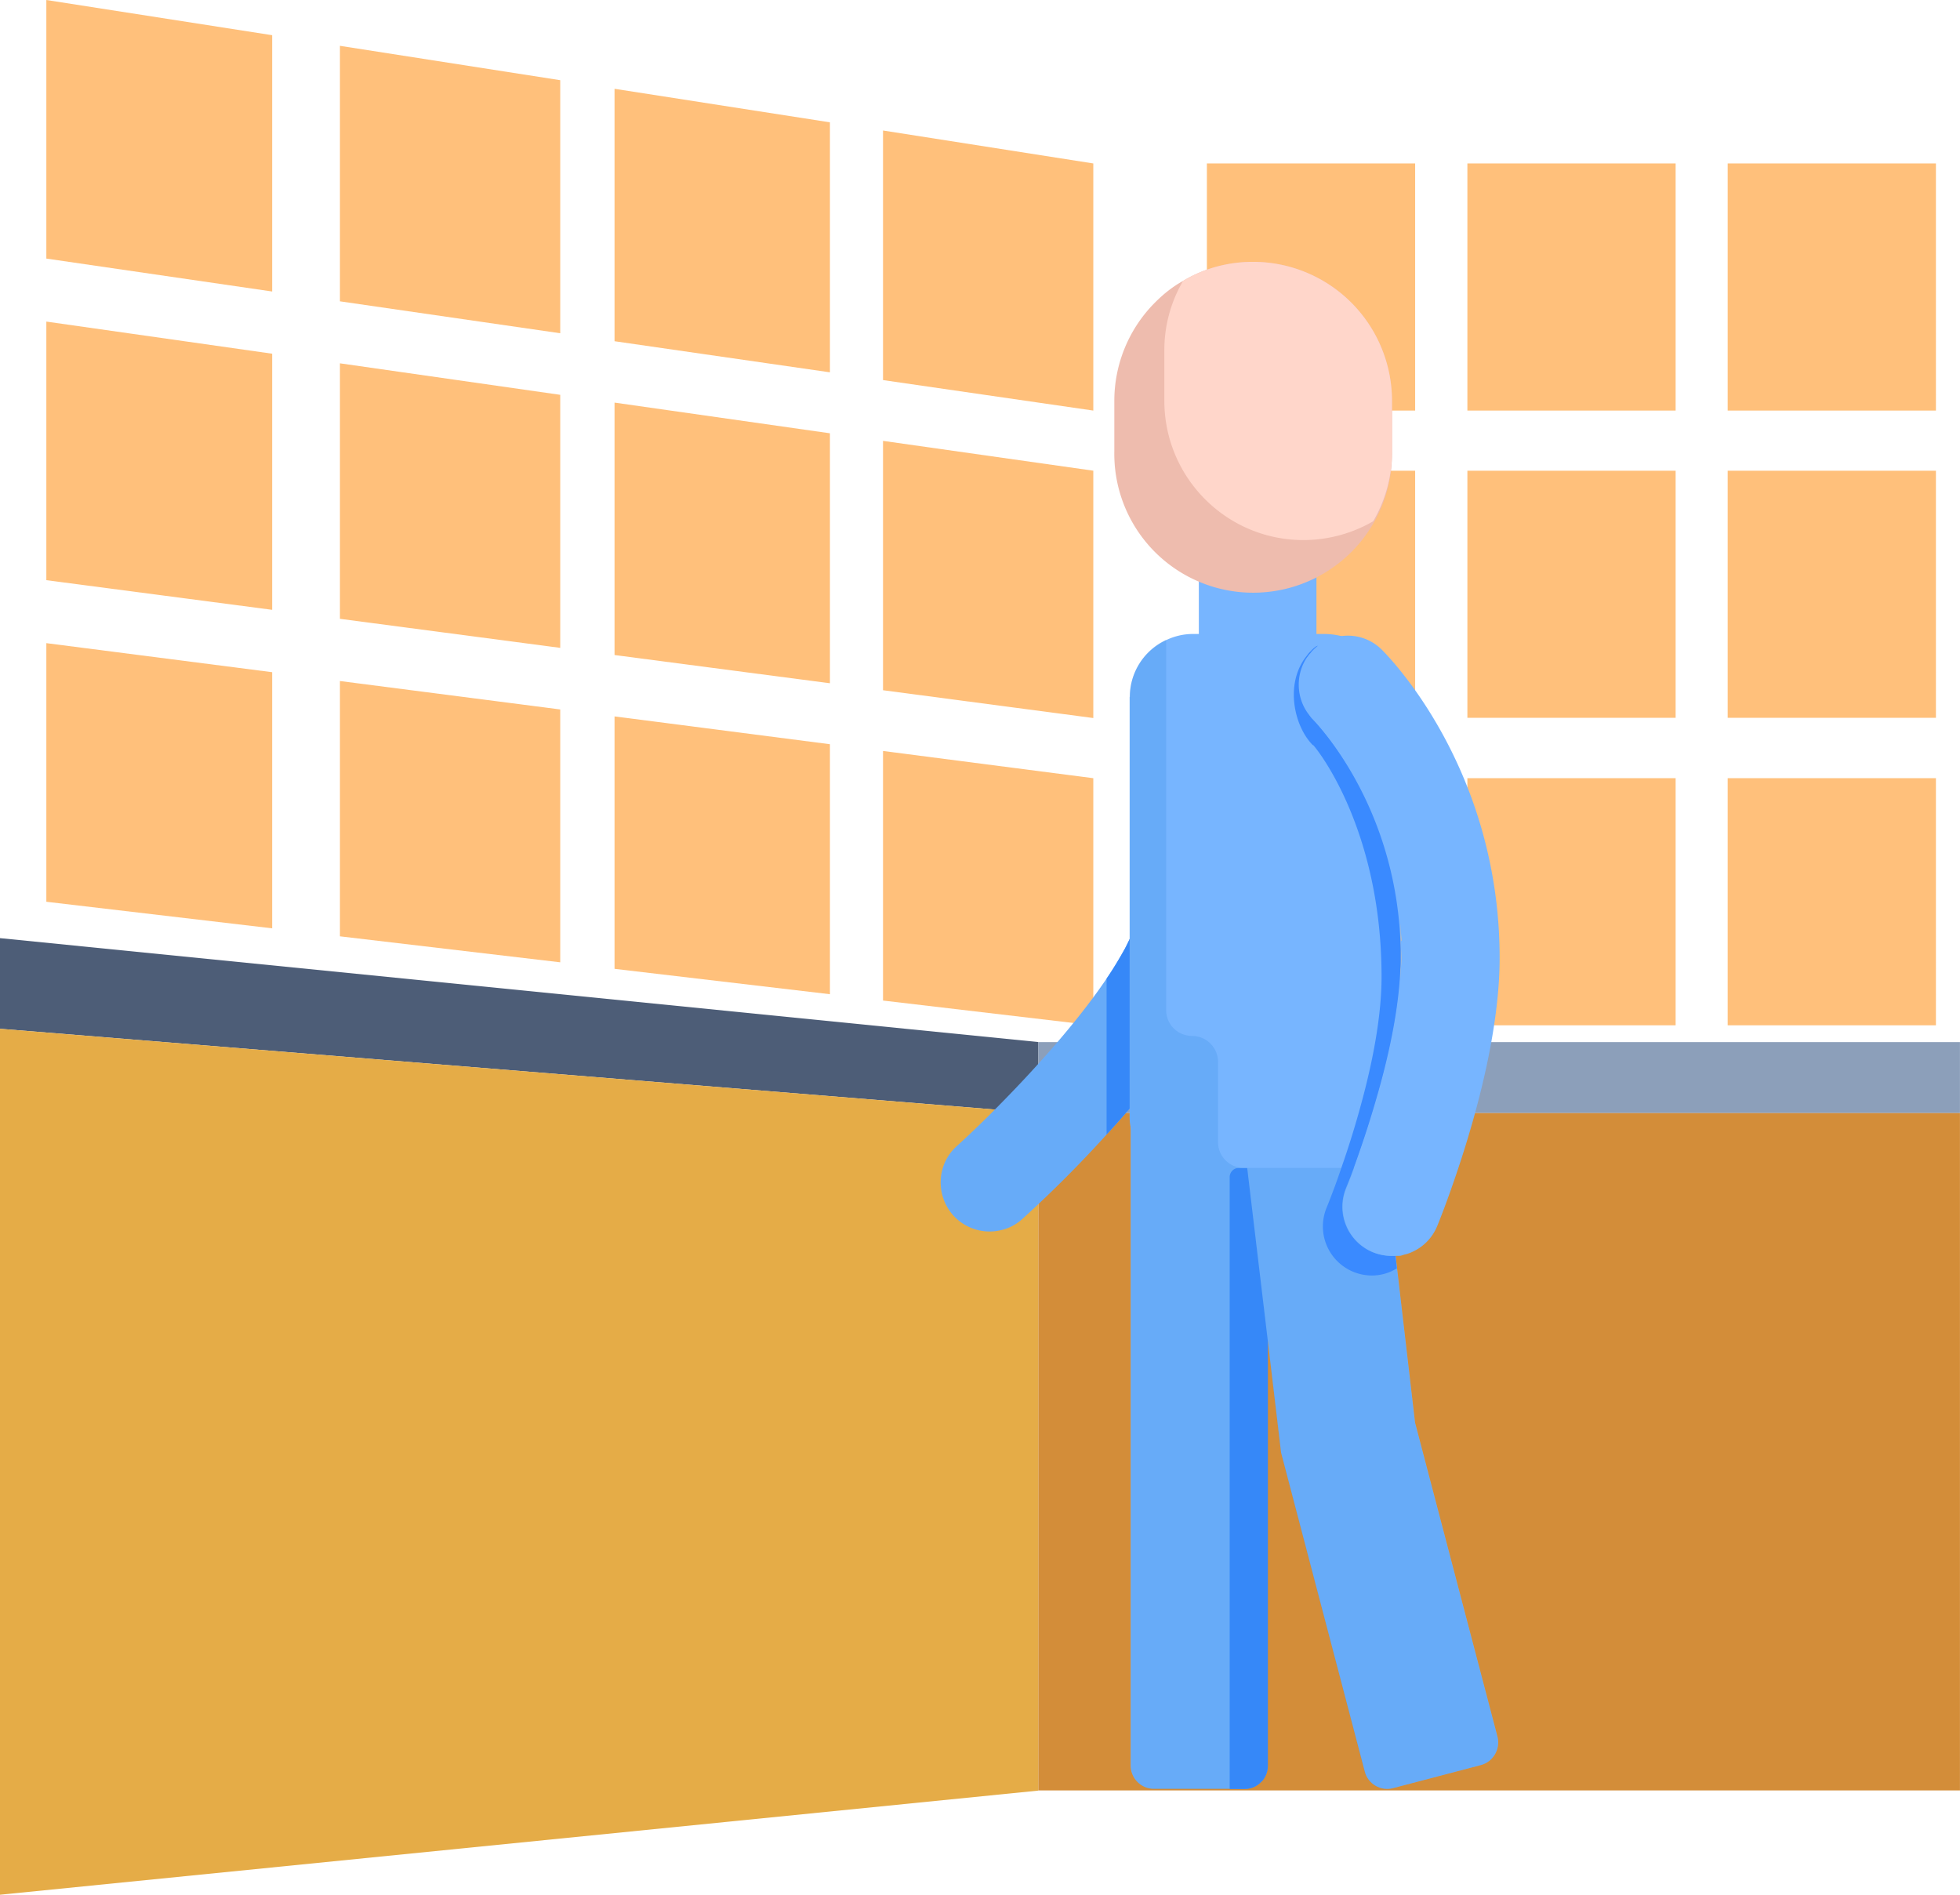
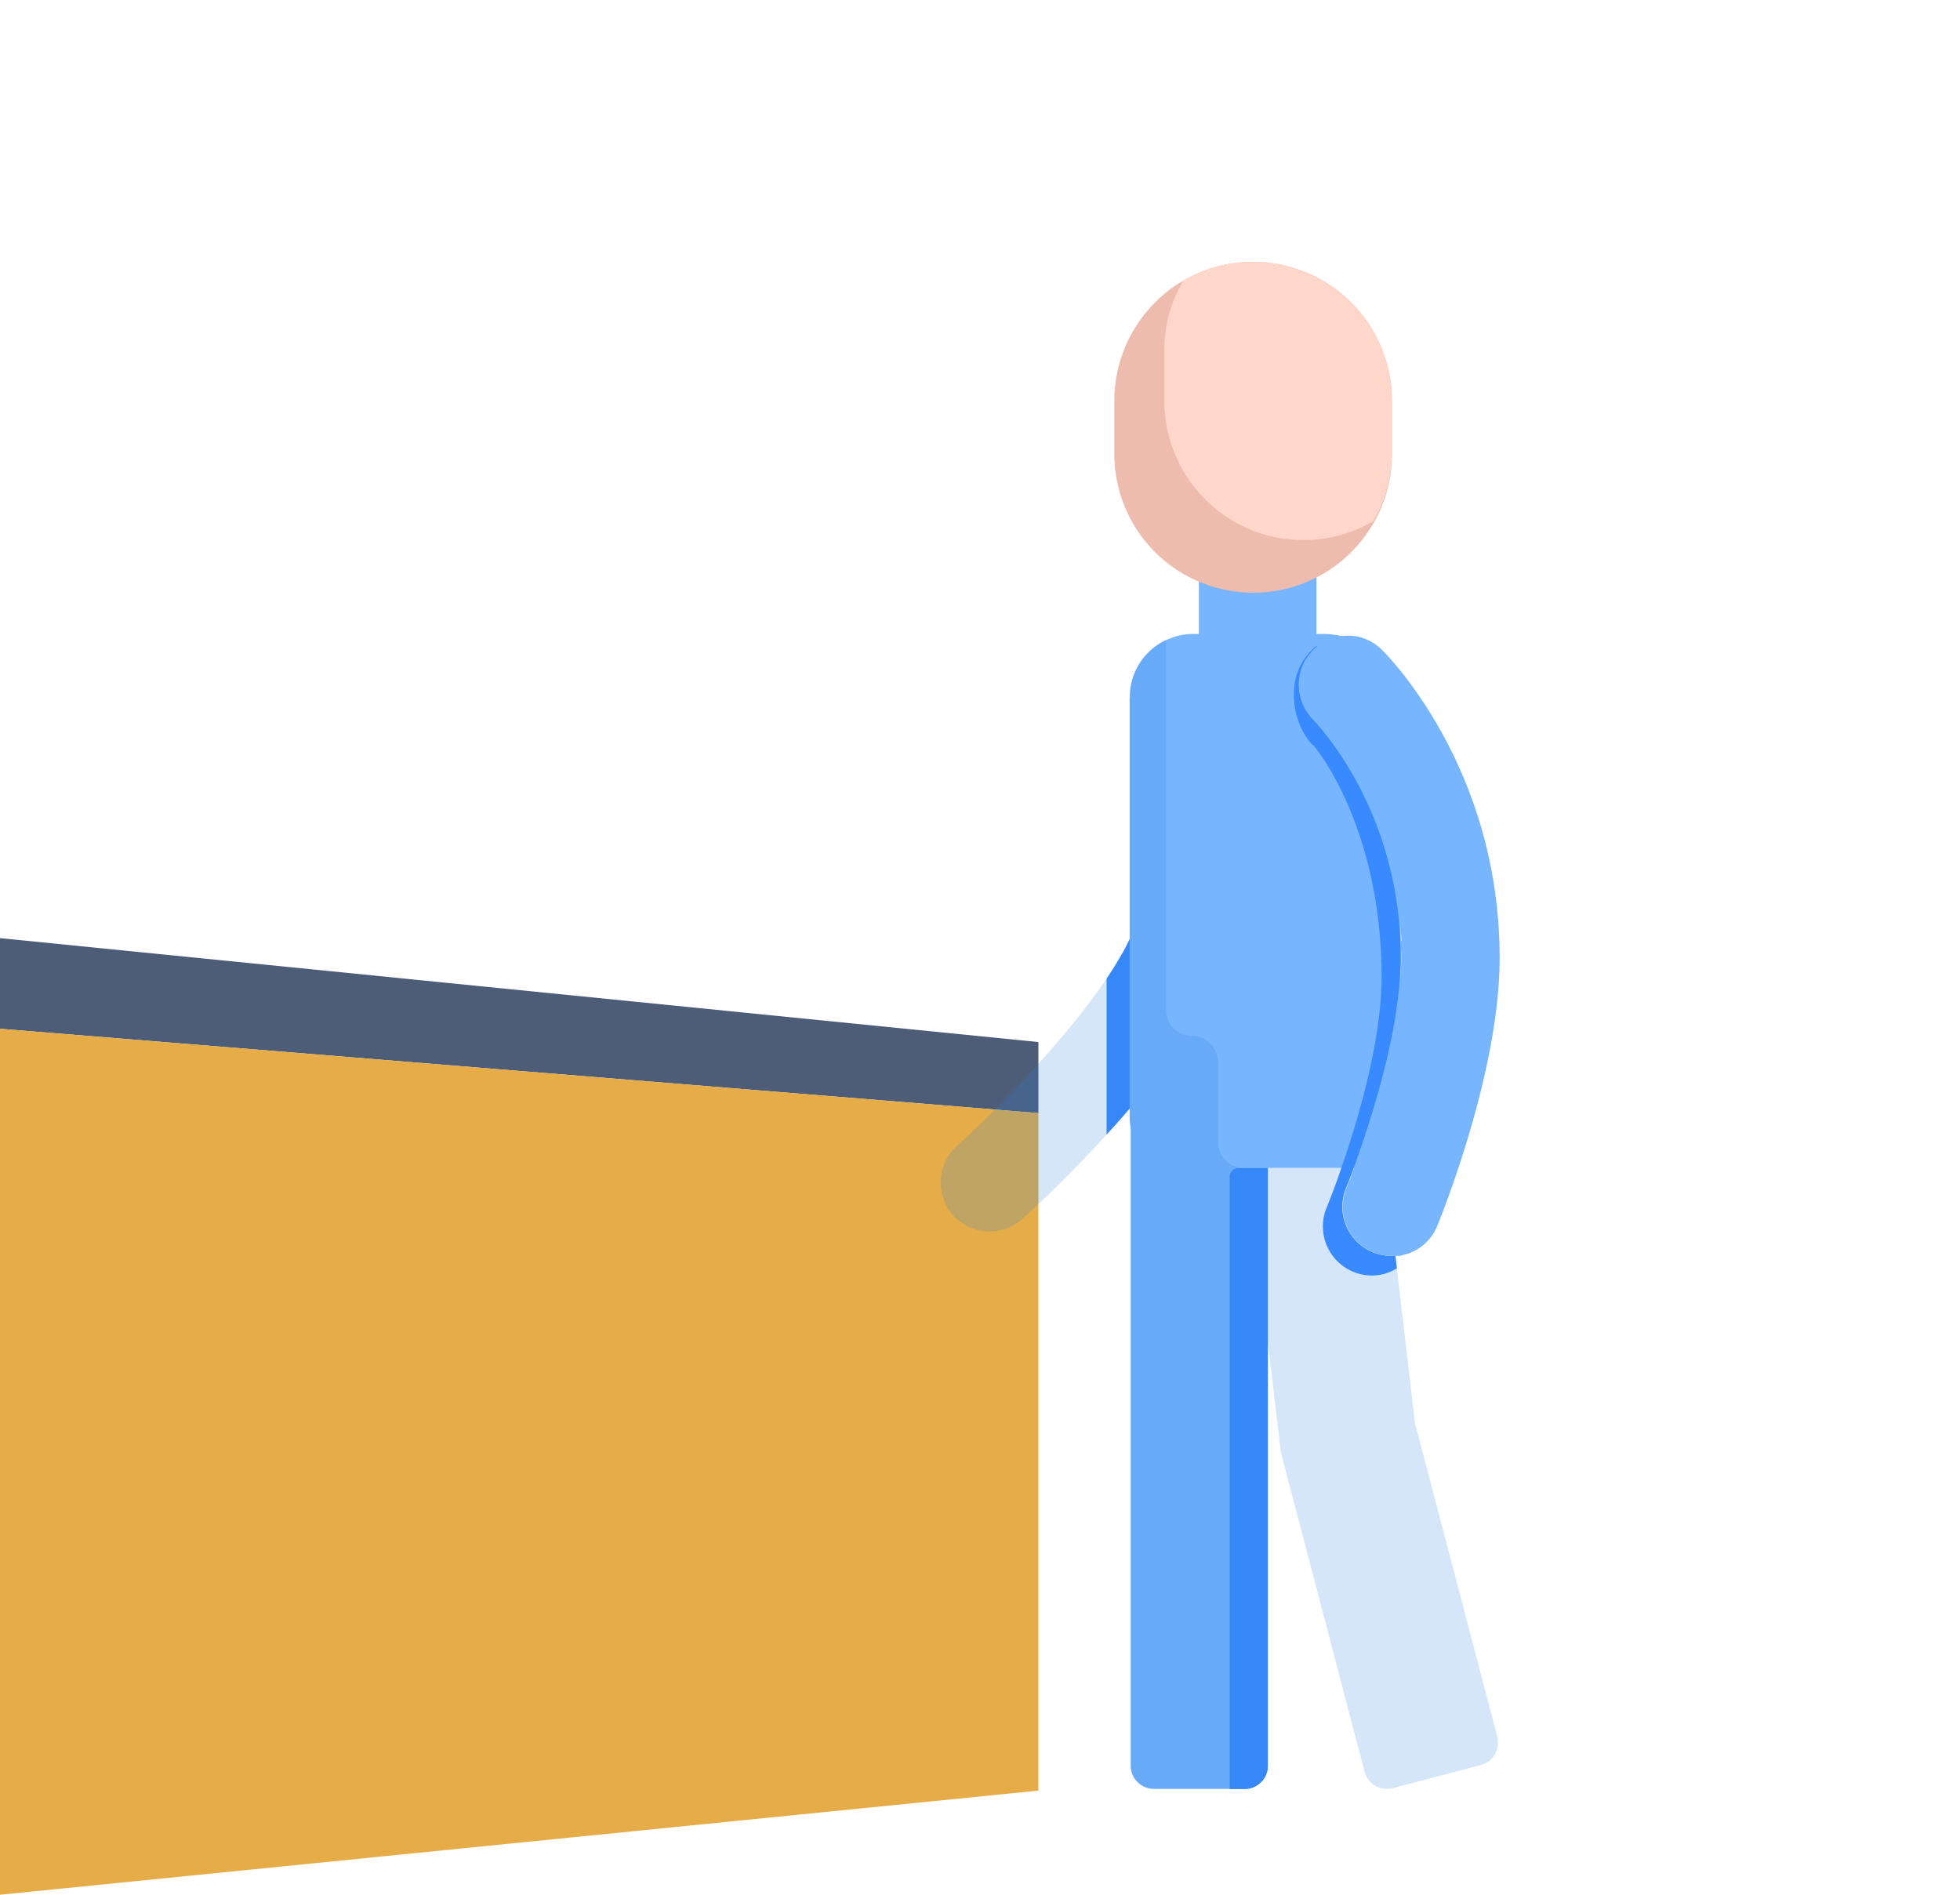
<svg xmlns="http://www.w3.org/2000/svg" width="90" height="87" fill="none">
  <g clip-path="url(#a)">
    <path d="M47.681 47.849v3.26L0 47.238v-4.162l47.681 4.772Z" fill="#4D5D77" />
    <path d="M47.681 51.108v31.11L0 87V47.238l47.681 3.87Z" fill="#E5AC47" />
-     <path d="M89.998 47.85H47.68v3.259h42.318v-3.26Z" fill="#8C9FBA" />
-     <path d="M89.998 51.108H47.68V82.21h42.318v-31.1Z" fill="#D38D39" />
-     <path d="M64.98 35.732h-9.562v11.347h9.563V35.732ZM64.98 21.614h-9.562V32.96h9.563V21.614ZM64.98 7.505h-9.562v11.347h9.563V7.505ZM76.941 35.732H67.38v11.347h9.562V35.732ZM76.941 21.614H67.38V32.96h9.562V21.614ZM76.941 7.505H67.38v11.347h9.562V7.505ZM88.894 35.732h-9.562v11.347h9.563V35.732ZM88.894 21.614h-9.562V32.96h9.563V21.614ZM88.894 7.505h-9.562v11.347h9.563V7.505ZM25.725 44.186l-10.116-1.193V31.27l10.116 1.306v11.61ZM25.725 29.748l-10.116-1.334V16.682l10.116 1.447v11.62ZM25.725 15.302l-10.116-1.466V2.104l10.116 1.578v11.62ZM12.498 42.626l-10.37-1.22V29.531l10.37 1.334v11.76ZM12.498 28.001 2.128 26.64V14.766l10.37 1.475V28ZM12.498 13.385l-10.37-1.512V0l10.37 1.616v11.77ZM38.11 45.651l-9.891-1.165V32.895l9.89 1.277v11.479ZM38.11 31.373l-9.891-1.296V18.486l9.89 1.409v11.478ZM38.11 17.096l-9.891-1.428V4.077l9.89 1.54v11.479ZM50.203 47.079l-9.656-1.137v-11.46l9.656 1.25v11.347ZM50.203 32.97l-9.656-1.277v-11.45l9.656 1.37V32.97ZM50.203 18.852l-9.656-1.4V5.992l9.656 1.513v11.347Z" fill="#FFC07B" />
-     <path d="M56.418 43.923c-.028.065-.047.131-.075.197-.3.78-.712 1.587-1.2 2.386a21.152 21.152 0 0 1-1.125 1.69 35.36 35.36 0 0 1-1.275 1.654h.01c-.329.413-.666.807-1.004 1.193-.309.366-.628.714-.937 1.052a56.554 56.554 0 0 1-3.863 3.87c-.3.272-.646.45-1.021.526a2.254 2.254 0 0 1-2.157-.686c-.825-.93-.76-2.358.169-3.184 1.444-1.306 4.838-4.669 6.872-7.684.028-.037.047-.075.075-.113.29-.432.544-.864.769-1.268.206-.404.393-.798.534-1.164.122-.358.234-.733.328-1.109.347-1.343.516-2.818.59-4.17.104-2.01 0-3.786-.065-4.566-.019-.272-.037-.422-.037-.432a2.276 2.276 0 0 1 .393-1.55 2.205 2.205 0 0 1 1.594-.939 2.245 2.245 0 0 1 2.484 1.982c0 .056.038.395.076.94.15 2.103.328 7.307-1.135 11.375Z" fill="#77B5FF" />
    <path d="M56.419 43.923c-.028.065-.047.131-.075.197-.3.78-.713 1.587-1.2 2.386a21.125 21.125 0 0 1-1.125 1.69 35.225 35.225 0 0 1-1.275 1.654h.01c-.329.413-.666.807-1.004 1.193-.31.366-.628.714-.938 1.052v-7.158s.047-.075.076-.113c.29-.432.543-.864.768-1.268.206-.404.394-.798.535-1.164.121-.358.234-.733.328-1.109.347-1.343.515-2.818.59-4.17.141-2.696-.103-4.96-.103-4.998a2.276 2.276 0 0 1 .394-1.55 2.205 2.205 0 0 1 1.594-.939 2.245 2.245 0 0 1 2.484 1.982c.028.291.778 7.205-1.06 12.315Z" fill="#3A8AFF" />
    <path d="M51.92 51.127v29.946c0 .582.478 1.062 1.059 1.062h4.172c.29 0 .553-.113.75-.32a.628.628 0 0 0 .131-.15c.113-.17.178-.376.178-.592V51.127h-6.3.01Z" fill="#77B5FF" />
    <path d="M56.465 54.058v28.086h.694c.29 0 .553-.113.75-.32a.626.626 0 0 0 .13-.15c.113-.169.179-.376.179-.592V53.626h-1.331a.423.423 0 0 0-.422.432Z" fill="#3A8AFF" />
-     <path d="m56.941 50.93.028.197.3 2.499.957 8.022.6 5.053 3.843 14.644c.141.564.732.912 1.294.761l4.04-1.061c.563-.15.9-.733.76-1.296L64.976 65.32l-.825-7.083-.066-.573-.469-4.03-.075-.582-.309-2.602-.028-.235-.581.075-5.672.658-.01-.019Z" fill="#77B5FF" />
    <path d="M51.871 31.993v19.303c0 .16.019.32.047.47a2.345 2.345 0 0 0 2.288 1.86h7.978a2.313 2.313 0 0 0 1.35-.573 2.284 2.284 0 0 0 .787-1.738V32.651c0-1.69-1.2-3.119-2.784-3.457a3.336 3.336 0 0 0-.75-.084h-.338v-3.147h-5.4v3.147h-.272c-.44 0-.853.103-1.228.281a2.872 2.872 0 0 0-1.669 2.621l-.009-.019Z" fill="#77B5FF" />
    <path d="M64.453 57.58c.16-.027.319-.093.469-.168 0 0 .019-.029.028-.038-.15.094-.328.15-.497.207Z" fill="#5FD5FF" />
    <path d="M51.168 18.41v2.312a6.376 6.376 0 1 0 12.75.009v-2.31a6.386 6.386 0 0 0-6.384-6.398c-1.163 0-2.27.31-3.207.874-.478.263-.9.601-1.293.996a6.39 6.39 0 0 0-1.866 4.518Z" fill="#EEBCAE" />
    <path d="M53.465 16.09v2.311c0 3.532 2.86 6.397 6.384 6.397 1.163 0 2.269-.32 3.207-.864a6.323 6.323 0 0 0 .862-3.203v-2.31a6.386 6.386 0 0 0-6.384-6.398c-1.163 0-2.27.31-3.207.874a6.264 6.264 0 0 0-.862 3.194Z" fill="#FFD6CA" />
    <path d="M68.756 79.748 64.968 65.32l-.825-7.091-.066-.573c.057 0 .094-.01.141-.02a.95.95 0 0 0 .234-.056c.16-.018.32-.084.47-.169.459-.235.834-.62 1.05-1.136.046-.104.459-1.127.965-2.65h-9.825a1.178 1.178 0 0 1-1.181-1.183V48.76c0-.657-.535-1.193-1.191-1.193-.084 0-.169-.01-.253-.028a1.179 1.179 0 0 1-.938-1.155V29.373a2.902 2.902 0 0 0-1.668 2.63v11.084c-.066.16-.141.31-.225.47-.225.403-.478.835-.77 1.267-.027.038-.046.076-.074.113-2.034 3.015-5.428 6.378-6.872 7.684-.928.826-.994 2.254-.169 3.184.563.62 1.397.855 2.157.686a2.139 2.139 0 0 0 1.021-.526 56.554 56.554 0 0 0 3.863-3.87c.31-.338.628-.686.937-1.052.047-.047.085-.094.132-.15v.413c0 .16.018.31.047.47v29.306a1.06 1.06 0 0 0 1.059 1.062h4.172c.29 0 .553-.122.75-.32a.685.685 0 0 0 .131-.15c.113-.17.178-.376.178-.592V61.648l.6 5.053 3.844 14.654c.15.563.731.901 1.294.751l4.04-1.061c.572-.15.9-.733.76-1.297Z" fill="#2A85DE" style="mix-blend-mode:multiply" opacity=".2" />
    <path d="M60.298 34.21c.178.179 3.141 3.861 3.141 10.643 0 1.71-.366 3.663-.825 5.42a42.839 42.839 0 0 1-1.022 3.353 31.371 31.371 0 0 1-.675 1.823 2.254 2.254 0 0 0 2.081 3.118c.404 0 .797-.113 1.144-.329l-.066-.573h-.187a2.31 2.31 0 0 1-.863-.169 2.261 2.261 0 0 1-1.218-2.95c0-.018.15-.347.356-.92.272-.751.666-1.888 1.04-3.194.535-1.831 1.023-4.01 1.098-5.945.018-.179.018-.357.018-.536 0-.263 0-.526-.018-.78-.282-6.312-3.872-9.984-4.041-10.163-.853-.836 1.106-4.358-.113-3.072a.905.905 0 0 0-.13.16c-.02.019-.029.038-.048.057-.993 1.296-.525 3.23.319 4.067l.01-.01Z" fill="#3A8AFF" />
    <path d="M64.323 43.171c0 .263.019.526.019.78 0 .169 0 .347-.019.535-.075 1.935-.562 4.114-1.097 5.946-.375 1.306-.778 2.442-1.04 3.184-.207.573-.347.912-.357.93a2.253 2.253 0 0 0 2.082 3.119h.327c.085 0 .16-.028.235-.056.16-.029.319-.094.469-.17.46-.234.834-.62 1.05-1.136.047-.113.46-1.127.965-2.649.835-2.499 1.904-6.35 1.904-9.666 0-8.773-5.194-13.94-5.41-14.155a2.2 2.2 0 0 0-1.894-.62 2.208 2.208 0 0 0-1.284.657.451.451 0 0 0-.084.104.9.9 0 0 0-.132.16c-.018.018-.028.037-.046.056-.582.873-.488 2.094.3 2.855.168.179 3.759 3.86 4.04 10.164l-.028-.038Z" fill="#77B5FF" />
  </g>
  <defs>
    <clipPath id="a">
      <path fill="#fff" d="M0 0h90v87H0z" />
    </clipPath>
  </defs>
</svg>